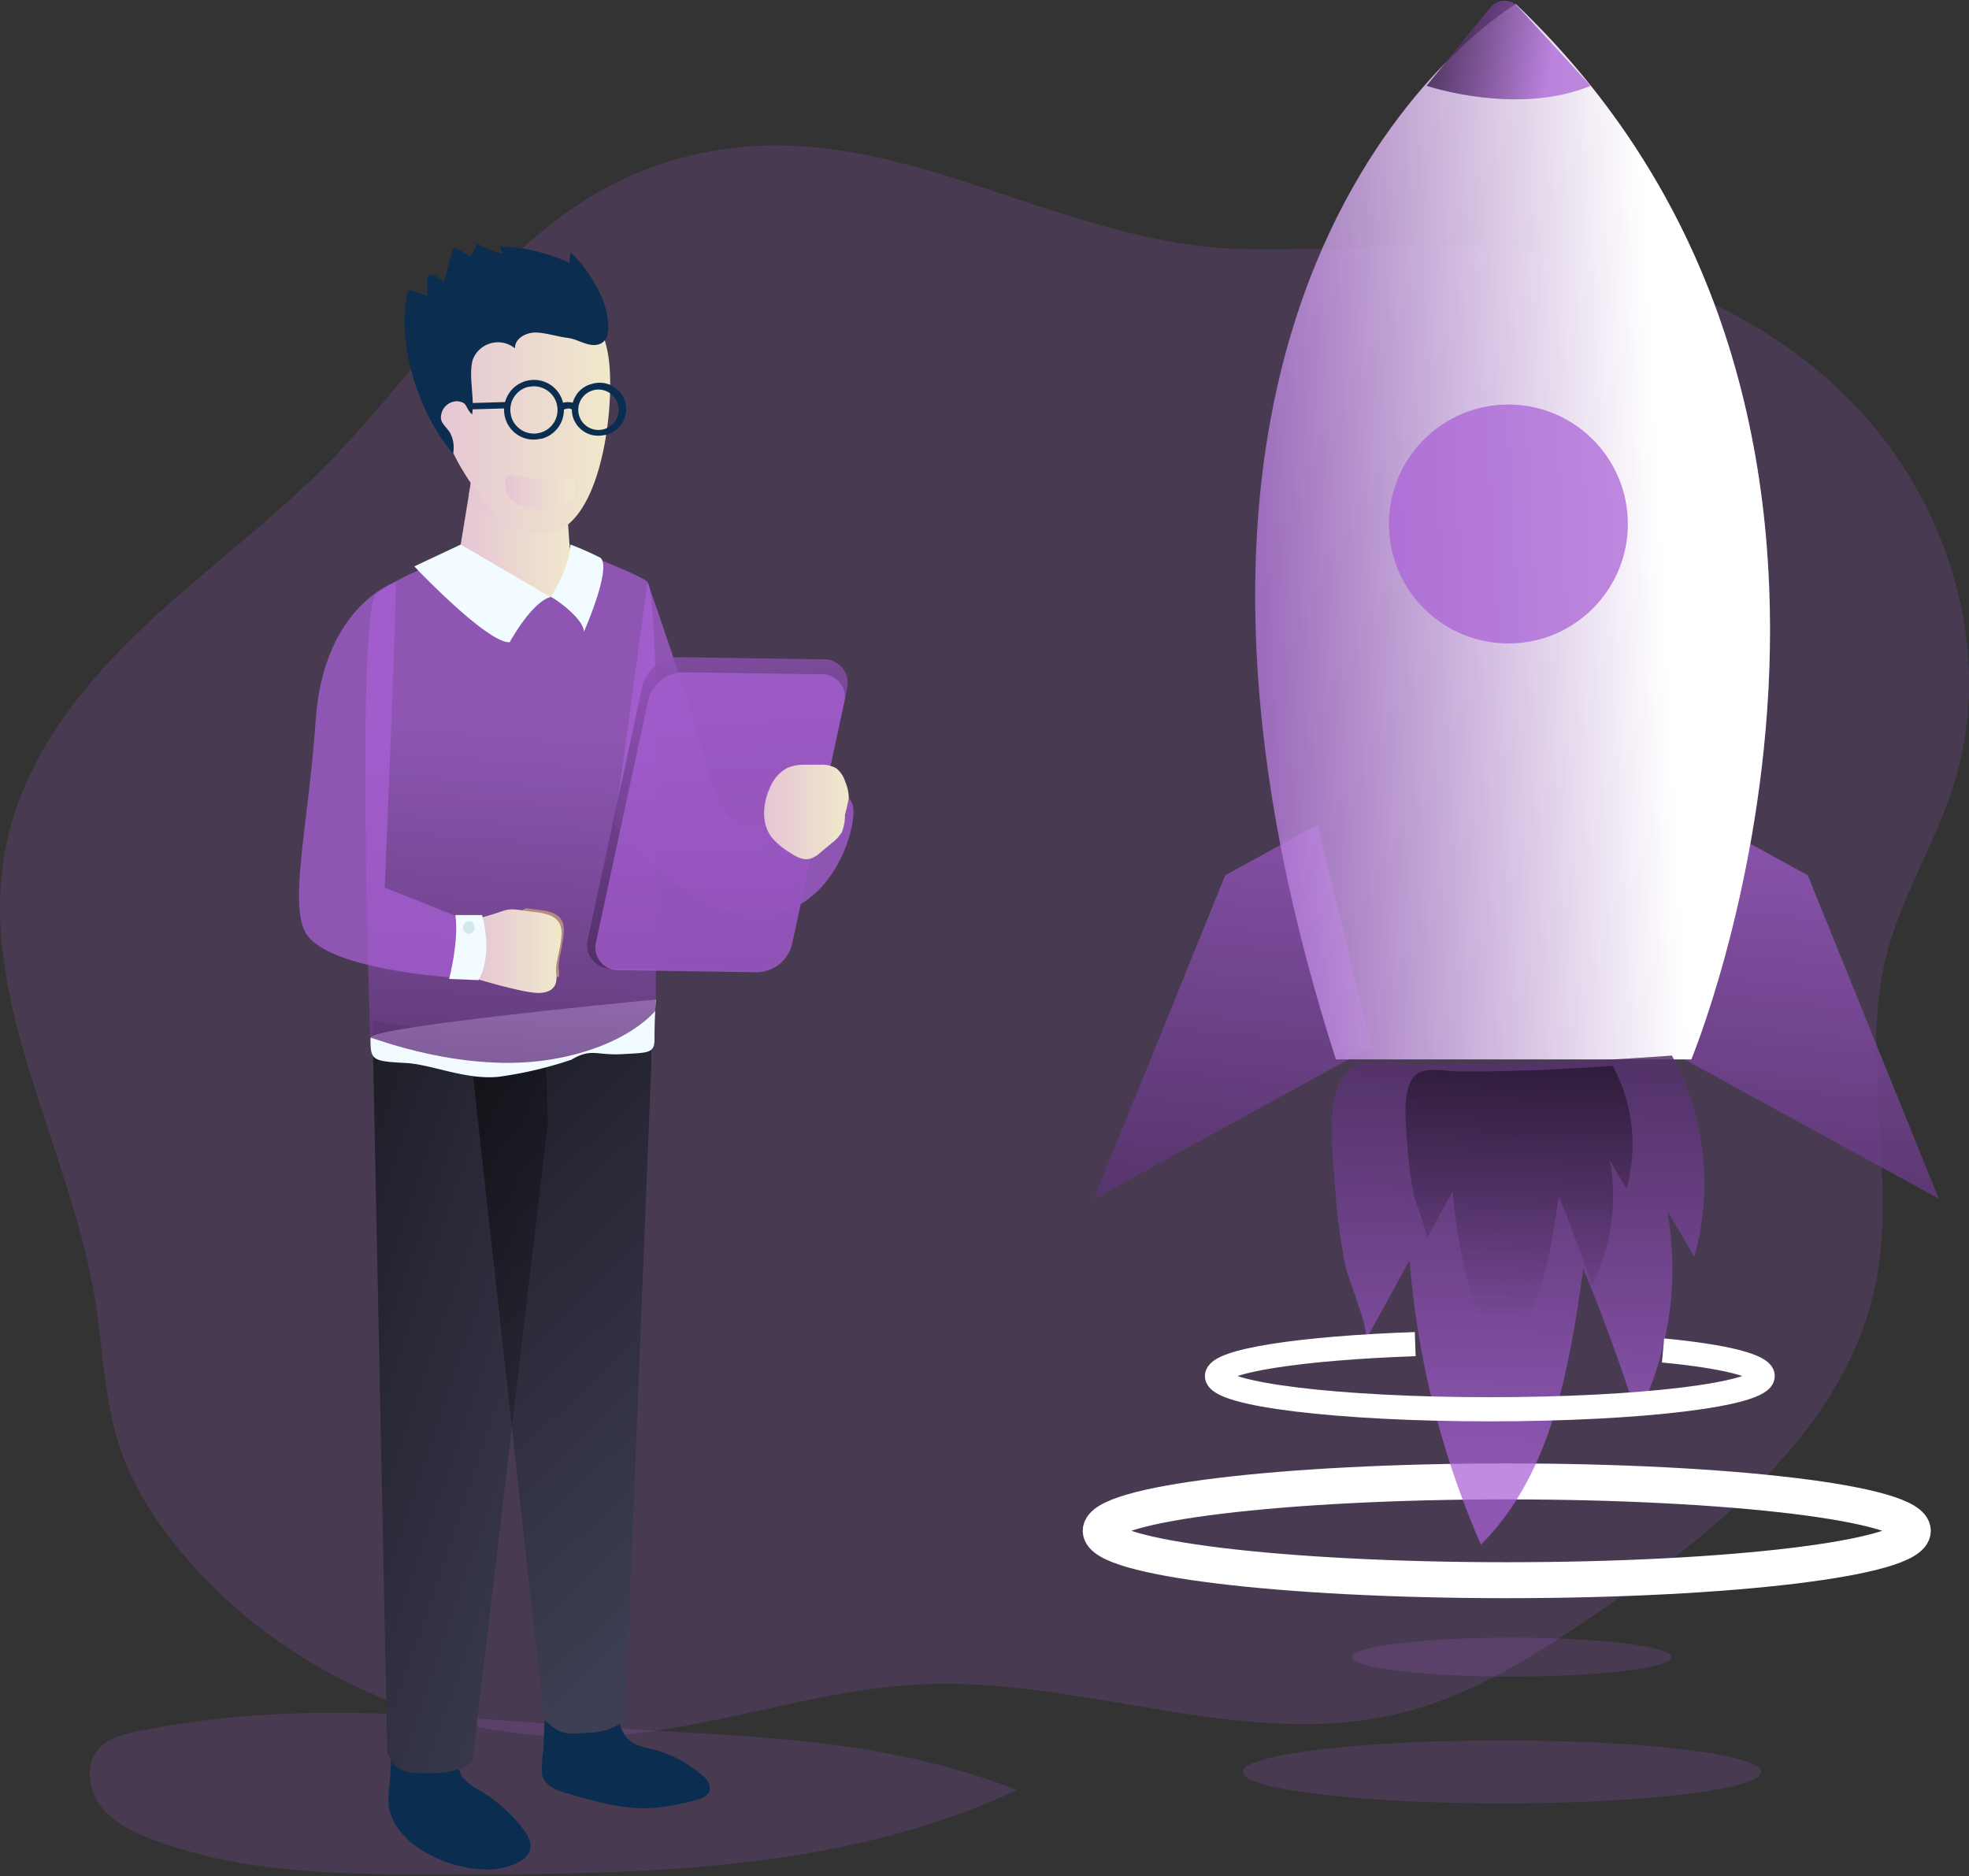
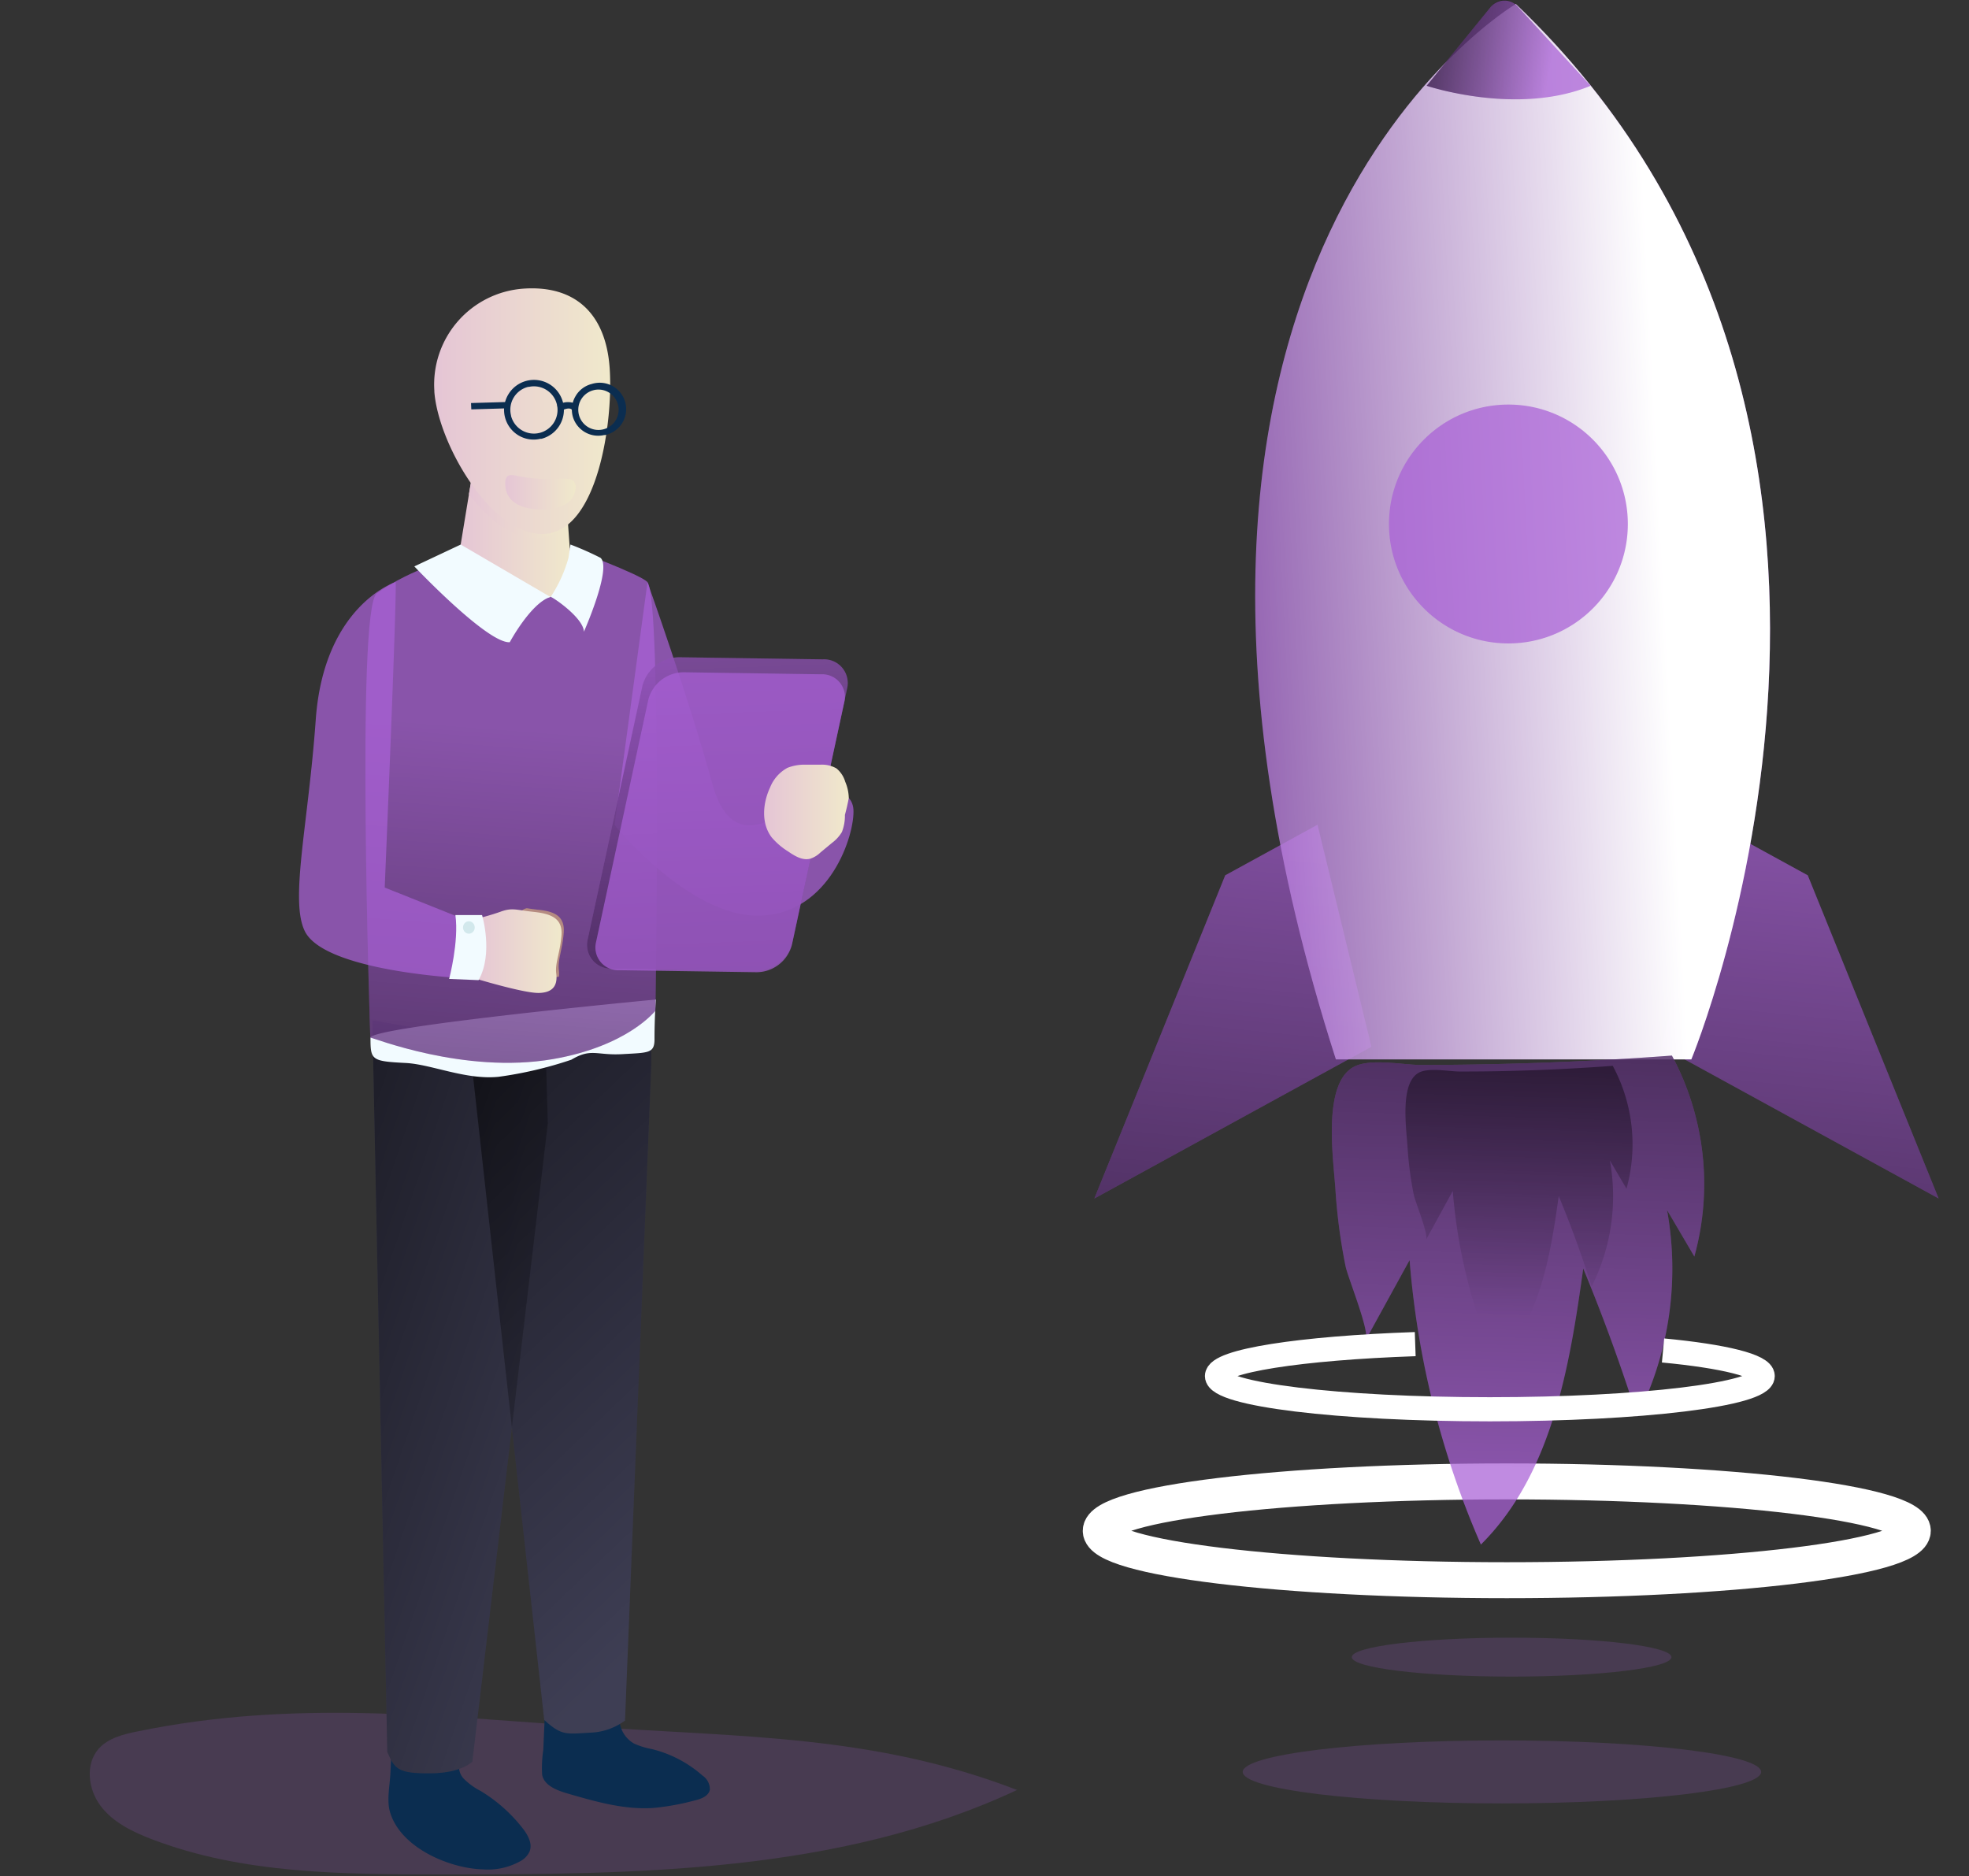
<svg xmlns="http://www.w3.org/2000/svg" width="340" height="324" fill="none">
  <rect width="100%" height="100%" fill="#333333" stroke="none" />
  <g clip-path="url(#a)">
-     <path fill="#A960D6" fill-opacity=".73" d="M110.718 29.592c-23.294 9.234-36.81 32.954-54.442 50.773-10.12 10.246-21.844 18.67-32.242 28.644-10.4 9.973-19.584 21.865-22.744 35.897-6.012 26.593 10.74 52.566 15.128 79.508 1.395 8.592 1.541 17.436 4.324 25.7 2.21 6.521 5.998 12.414 10.385 17.694 17.763 21.523 46.19 33.784 74.039 31.943 18.371-1.249 36.023-8.174 54.442-8.921 27.765-1.157 55.795 11.738 82.709 4.882 12.414-3.159 23.413-10.266 33.979-17.505 20.965-14.381 42.795-32.012 47.663-56.967 3.578-18.321-2.79-37.661 1.653-55.795 2.573-10.517 8.634-19.863 11.856-30.219 6.793-21.942-.46-46.91-15.936-63.893-15.476-16.982-38.192-26.356-61.075-28.343-15.008-1.312-30.115.334-45.179.048-36.783-.648-66.424-28.566-104.56-13.446Z" opacity=".25" />
    <path fill="#A960D6" fill-opacity=".73" d="M23.845 298.963c-2.49.495-5.133 1.151-6.807 3.006-2.357 2.685-1.827 7.016.328 9.876 2.155 2.859 5.517 4.477 8.844 5.754 15.678 6.011 32.898 6.06 49.678 6.081 33.874 0 69.046-.202 99.733-14.583-24.787-9.576-47.879-9.102-73.677-10.929-26.872-1.813-51.247-4.701-78.099.795Z" opacity=".25" />
    <path fill="#A960D6" fill-opacity=".73" d="m227.504 142.416-15.937 8.732-22.597 55.809 47.837-26.196-9.303-38.345ZM296.222 142.416l15.936 8.732 22.597 55.809-47.837-26.196 9.304-38.345Z" />
    <path fill="url(#b)" d="m227.504 142.416-15.937 8.732-22.597 55.809 47.837-26.196-9.303-38.345Z" />
    <path fill="url(#c)" d="m296.222 142.416 15.936 8.732 22.597 55.809-47.837-26.196 9.304-38.345Z" />
    <path fill="#0B2D50" d="M107.147 295.35a5.018 5.018 0 0 0 2.364 5.747c.98.435 2.008.751 3.062.941a20.616 20.616 0 0 1 8.718 4.562 2.835 2.835 0 0 1 1.283 2.462c-.23 1.115-1.534 1.59-2.636 1.848a42.728 42.728 0 0 1-7.079 1.29c-4.882.335-9.673-.997-14.36-2.35-1.786-.516-4.47-1.284-4.882-3.362-.085-1.43-.02-2.866.195-4.282l.314-7.219M79.452 303.963a3.05 3.05 0 0 0 .697 3.257c.845.826 1.809 1.52 2.86 2.058a26.822 26.822 0 0 1 7.218 6.402c.92 1.172 1.786 2.706 1.2 4.08a3.597 3.597 0 0 1-1.395 1.528 11.447 11.447 0 0 1-6.619 1.52c-5.823-.146-14.437-3.787-16.117-10.092-.53-1.96.048-4.631.125-6.646l.216-4.882" />
    <path fill="#3E3E54" d="m112.462 183.844-4.534 113.263a10.683 10.683 0 0 1-6.012 2.093c-4.184.244-4.93.544-7.944-2.197L80.84 178.202l31.622-.663v6.305Z" />
    <path fill="#3E3E54" d="M94.593 194.02 81.565 304.215s-1.883 1.932-7.016 2.002c-5.824.069-6.36-.698-7.672-3.669l-2.58-126.368 29.927 5.105.37 12.735Z" />
    <path fill="url(#d)" d="m112.462 183.844-4.534 113.263a10.683 10.683 0 0 1-6.012 2.093c-4.184.244-4.93.544-7.944-2.197L80.84 178.202l31.622-.663v6.305Z" />
    <path fill="url(#e)" d="M94.593 194.02 81.565 304.215s-1.883 1.932-7.016 2.002c-5.824.069-6.36-.698-7.672-3.669l-2.58-126.368 29.927 5.105.37 12.735Z" />
    <path fill="#F2FBFF" d="M98.66 182.993a67.61 67.61 0 0 1-12.555 2.95c-5.67.579-11.598-2.155-16.04-2.385-5.929-.3-6.09-.495-6.09-4.352 0-1.946 49.268-6.604 49.268-6.604s-.237 3.556-.224 6.841c0 2.469-1.053 2.33-5.537 2.588-4.485.258-5.349-1.102-8.823.962Z" />
    <path fill="#A960D6" fill-opacity=".73" d="M79.222 96.023s-8.265 2.141-14.158 6.437c-3.64 2.644-1.123 76.718-1.123 76.718.363-.062 16.187 6.354 31.496 3.718 13.035-2.246 17.736-8.37 17.736-8.37s1.172-71.138-1.395-74.025c-1.123-1.305-13.523-5.887-13.523-5.887s-5.384 8.181-19.033 1.41Z" />
    <path fill="url(#f)" d="M79.222 96.023s-8.265 2.141-14.158 6.437c-3.64 2.644-1.123 76.718-1.123 76.718.363-.062 16.187 6.354 31.496 3.718 13.035-2.246 17.736-8.37 17.736-8.37s1.172-71.138-1.395-74.025c-1.123-1.305-13.523-5.887-13.523-5.887s-5.384 8.181-19.033 1.41Z" />
    <path fill="url(#g)" d="m81.928 79.564-2.706 16.459s6.012 8.857 13.697 7.539c7.686-1.318 5.754-4.882 5.754-4.882l-.997-13.9s-6.912 1.2-15.748-5.216Z" />
    <path fill="url(#h)" d="m80.972 85.338 1.005-5.774c8.843 6.416 13.432 3.689 13.432 3.689l2.134 7.463a7.142 7.142 0 0 1-4.554 2.19c-4.29.3-8.578-3.062-12.017-7.568Z" />
    <path fill="#F2FBFF" d="m79.556 94.035-8.013 3.773s12.63 13.349 16.48 13.091c0 0 3.634-6.758 7.017-7.818l-15.484-9.046ZM98.164 96.33a23.741 23.741 0 0 1-3.069 6.737c.754.293 5.657 3.71 5.733 6.019 0 0 4.882-11.026 2.86-12.763a52.745 52.745 0 0 0-5.182-2.295l-.342 2.302Z" />
    <path fill="#A960D6" fill-opacity=".73" d="M68.32 100.501s-12.4 4.01-13.801 23.81c-1.284 18.043-4.513 31.148-1.883 36.49 3.417 6.975 27.325 8.118 27.325 8.118a25.39 25.39 0 0 0-.432-10.426l-13.098-5.231s2.099-49.671 1.89-52.761Z" />
    <path fill="url(#i)" d="M74.995 67.575c.656 9.129 10.03 25.268 19.152 24.619 9.122-.649 11.78-19.528 11.124-28.686-.656-9.157-5.775-14.31-14.918-13.662a16.592 16.592 0 0 0-15.344 17.722l-.014.007Z" />
    <path fill="#B58B81" d="M96.504 167.489c-.223-1.744.6-3.418.837-6.389s-1.68-3.738-4.498-4.01a47.656 47.656 0 0 1-1.883-.258c-2.63.628-.53 3.815-.391 6.012.14 2.197-.356 5.342.412 6.019.32.286 2.734.16 5.53-.202.043-.39.04-.783-.007-1.172Z" />
    <path fill="url(#j)" d="M98.234 82.758s-.251-.23-2.162-.09a27.683 27.683 0 0 1-6.786-.482c-1.479-.37-2.176-.14-2.009 1.834.168 1.974 1.716 3.731 5.58 3.94 4.338.23 6.165-1.394 6.507-3.354.244-1.416-.649-1.89-1.13-1.848Z" />
    <path fill="url(#k)" d="M81.565 158.806a39.498 39.498 0 0 0 4.799-1.346c2.092-.781 2.72-.321 5.746 0 3.027.321 5.106 1.095 4.84 4.136-.264 3.041-1.13 4.736-.9 6.514.231 1.779-.32 3.299-3.005 3.355-2.685.056-11.48-2.644-11.48-2.644" />
    <path fill="#F2FBFF" d="M78.636 158.011h4.603s2.002 6.639-.6 11.242l-5.084-.209s1.722-6.458 1.08-11.033Z" />
    <path fill="#D2E8EC" d="M80.965 161.233c.559 0 1.012-.481 1.012-1.074 0-.593-.453-1.074-1.012-1.074-.558 0-1.011.481-1.011 1.074 0 .593.453 1.074 1.011 1.074Z" />
    <path fill="#0B2D50" d="M98.896 71.885a4.553 4.553 0 0 1 .496-3.488 4.479 4.479 0 0 1 2.789-2.092 4.563 4.563 0 0 1 5.922 4.785 4.566 4.566 0 0 1-3.237 3.933c-.13.042-.262.077-.397.105h-.16a4.563 4.563 0 0 1-5.413-3.243Zm3.55-4.492a3.487 3.487 0 0 0-1.453 5.947 3.489 3.489 0 0 0 5.317-.758 3.482 3.482 0 0 0-.139-3.855 3.483 3.483 0 0 0-3.606-1.369l-.119.035ZM89.586 75.218a5.14 5.14 0 0 1-2.386-3.166 5.168 5.168 0 1 1 6.312 3.717h-.188a5.078 5.078 0 0 1-3.738-.551Zm1.604-8.411a4.065 4.065 0 0 0-2.943 4.945.21.21 0 0 0 0 .07 4.08 4.08 0 1 0 3.075-5.015h-.132Z" />
    <path fill="#0B2D50" d="m98.778 70.797 1.053-.307a1.472 1.472 0 0 0-.886-.935 3.285 3.285 0 0 0-2.748.474l.523 1.005c1.075-.586 1.597-.523 1.807-.433a.44.44 0 0 1 .25.196ZM87.626 70.511l-.035-1.095-6.256.181.049 1.095 6.242-.181Z" />
    <path fill="#A960D6" fill-opacity=".73" d="M111.806 100.542s6.932 19.305 11.243 34.955c4.31 15.651 17.038.272 17.038.272s7.016-.272 7.281 4.011c.265 4.282-4.01 18.042-16.18 18.342-12.171.3-25.066-15.643-25.066-15.643l5.684-41.937Z" />
    <path fill="#A960D6" fill-opacity=".73" d="m130.441 167.629-24.745-.363a4.1 4.1 0 0 1-4.324-3.863 4.046 4.046 0 0 1 .112-1.221l9.45-43.757a6.616 6.616 0 0 1 6.368-4.931l24.752.363a4.079 4.079 0 0 1 2.956 1.022 4.082 4.082 0 0 1 1.368 2.814c.026.419-.012.84-.112 1.248l-9.443 43.757a6.634 6.634 0 0 1-6.382 4.931Z" />
    <path fill="url(#l)" d="m130.441 167.629-24.745-.363a4.1 4.1 0 0 1-4.324-3.863 4.046 4.046 0 0 1 .112-1.221l9.45-43.757a6.616 6.616 0 0 1 6.368-4.931l24.752.363a4.079 4.079 0 0 1 2.956 1.022 4.082 4.082 0 0 1 1.368 2.814c.026.419-.012.84-.112 1.248l-9.443 43.757a6.634 6.634 0 0 1-6.382 4.931Z" />
    <path fill="#A960D6" fill-opacity=".73" d="m130.616 167.886-23.678-.348a3.95 3.95 0 0 1-1.787-.332 3.95 3.95 0 0 1-1.447-1.1 3.949 3.949 0 0 1-.798-1.633 3.942 3.942 0 0 1 .022-1.817l9.024-41.846a6.331 6.331 0 0 1 6.103-4.722l23.713.349a3.903 3.903 0 0 1 1.515.216 3.94 3.94 0 0 1 1.317.779c.383.344.695.761.918 1.225a3.844 3.844 0 0 1 .26 2.648l-9.046 41.895a6.347 6.347 0 0 1-6.116 4.686Z" />
    <path fill="url(#m)" d="M146.566 137.785a7.528 7.528 0 0 0-.614-2.789 4.705 4.705 0 0 0-1.52-2.309 5.03 5.03 0 0 0-2.65-.642h-2.79a7.98 7.98 0 0 0-3.013.544 6.657 6.657 0 0 0-3.006 3.397c-1.283 2.741-1.555 6.214.279 8.613.813.951 1.768 1.77 2.832 2.427 1.15.788 2.503 1.625 3.857 1.249a4.628 4.628 0 0 0 1.722-1.06l2.009-1.667a6.519 6.519 0 0 0 1.702-1.869 7.686 7.686 0 0 0 .523-2.957c.265-.991.488-1.932.669-2.937Z" />
-     <path fill="#0B2D50" d="M104.05 51.673a24.94 24.94 0 0 0-5.537-8.133l-.189 1.835a31.843 31.843 0 0 0-11.94-2.832l.363 1.284a16.438 16.438 0 0 1-4.282-1.737l-1.29 2.308a13.49 13.49 0 0 0-2.867-1.736l-1.674 6.019a6.176 6.176 0 0 1-1.304-.935c-.44-.3-1.15-.39-1.437.063-.106.216-.15.458-.125.697v2.588l-2.47-.879a.754.754 0 0 0-.697 0 .74.74 0 0 0-.278.55c-1.8 8.963 2.001 20.617 7.908 27.585a5.336 5.336 0 0 0-.32-3.195c-.496-1.283-2.009-2.008-1.751-3.361a2.79 2.79 0 0 1 2.79-2.504c1.91.223 1.2.92 2.566 2.287.481-2.657-.697-7.016.16-9.575a4.66 4.66 0 0 1 6.082-2.546c.42.176.812.41 1.165.697-.063-1.701 1.946-2.79 3.648-2.733 1.701.055 3.64.697 5.447.927 1.534.181 3.103 1.255 4.575 1.234 3.794-.076 2.266-5.774 1.457-7.908Z" />
    <path fill="#A960D6" fill-opacity=".73" d="M261.022 289.519c15.242 0 27.598-1.505 27.598-3.361 0-1.857-12.356-3.362-27.598-3.362-15.241 0-27.597 1.505-27.597 3.362 0 1.856 12.356 3.361 27.597 3.361ZM259.349 311.419c24.721 0 44.761-2.436 44.761-5.44 0-3.004-20.04-5.44-44.761-5.44-24.722 0-44.762 2.436-44.762 5.44 0 3.004 20.04 5.44 44.762 5.44Z" opacity=".25" />
-     <path stroke="#fff" stroke-miterlimit="10" stroke-width="6.21" d="M260.185 272.872c38.723 0 70.114-3.819 70.114-8.53 0-4.711-31.391-8.53-70.114-8.53-38.722 0-70.113 3.819-70.113 8.53 0 4.711 31.391 8.53 70.113 8.53Z" />
+     <path stroke="#fff" stroke-miterlimit="10" stroke-width="6.21" d="M260.185 272.872c38.723 0 70.114-3.819 70.114-8.53 0-4.711-31.391-8.53-70.114-8.53-38.722 0-70.113 3.819-70.113 8.53 0 4.711 31.391 8.53 70.113 8.53" />
    <path fill="#A960D6" fill-opacity=".73" d="M261.748.697s-75.337 44.267-31.071 182.24h61.374s45.62-109.79-30.303-182.24Z" />
    <path fill="url(#n)" d="M261.748.697s-75.337 44.267-31.071 182.24h61.374s45.62-109.79-30.303-182.24Z" />
    <path fill="#A960D6" fill-opacity=".73" d="M260.464 111.109c11.39 0 20.624-9.234 20.624-20.623 0-11.39-9.234-20.624-20.624-20.624-11.389 0-20.623 9.234-20.623 20.624 0 11.389 9.234 20.623 20.623 20.623ZM235.824 231.403l7.581-13.803a152.497 152.497 0 0 0 12.31 49.121c12.24-12.177 15.302-30.562 17.673-47.67a314.446 314.446 0 0 1 9.311 25.596 56.783 56.783 0 0 0 5.161-35.688l4.714 8.021a46.915 46.915 0 0 0-3.877-34.698 579.132 579.132 0 0 1-29.258 1.437c-4.649.116-9.348.177-14.095.181-3.097 0-8.802-1.213-11.626.356-5.433 3.013-3.446 15.971-3.111 21.293.286 4.402.866 8.78 1.737 13.105.425 2.036 4.254 11.347 3.48 12.749Z" />
    <path fill="url(#o)" d="m235.824 231.403 7.581-13.803a152.497 152.497 0 0 0 12.31 49.121c12.24-12.177 15.302-30.562 17.673-47.67a314.446 314.446 0 0 1 9.311 25.596 56.783 56.783 0 0 0 5.161-35.688l4.714 8.021a46.915 46.915 0 0 0-3.877-34.698 579.132 579.132 0 0 1-29.258 1.437c-4.649.116-9.348.177-14.095.181-3.097 0-8.802-1.213-11.626.356-5.433 3.013-3.446 15.971-3.111 21.293.286 4.402.866 8.78 1.737 13.105.425 2.036 4.254 11.347 3.48 12.749Z" />
    <path fill="url(#p)" d="m246.251 214.071 4.61-8.418a93.163 93.163 0 0 0 7.518 29.955c7.456-7.434 9.332-18.649 10.775-29.076a185.891 185.891 0 0 1 5.685 15.623 34.62 34.62 0 0 0 3.145-21.774l2.873 4.882a28.59 28.59 0 0 0-2.371-21.209c-5.933.437-11.877.73-17.833.878-2.869.07-5.736.103-8.6.098-1.883 0-5.363-.739-7.086.223-3.319 1.855-2.092 9.764-1.904 13.035.175 2.692.53 5.369 1.06 8.014.252 1.234 2.595 6.918 2.128 7.769Z" />
    <path fill="#A960D6" fill-opacity=".73" d="M246.348 14.813s15.623 5.259 28.323 0L262.062 1.102A3.103 3.103 0 0 0 259.914.1a3.091 3.091 0 0 0-2.532 1.141l-11.034 13.572Z" />
    <path fill="url(#q)" d="M246.348 14.813s15.623 5.259 28.323 0L261.908.941a2.906 2.906 0 0 0-3.139-.766 2.902 2.902 0 0 0-.969.592c-.1.094-.196.195-.286.3l-11.166 13.746Z" />
    <path stroke="#fff" stroke-miterlimit="10" stroke-width="4.17" d="M287.169 233.201c10.511.998 17.206 2.637 17.206 4.415 0 3.174-21.049 5.74-47.119 5.74s-47.112-2.566-47.112-5.74c0-2.615 14.472-4.826 34.231-5.51" />
  </g>
  <defs>
    <linearGradient id="b" x1="219.616" x2="197.709" y1="127.616" y2="343.117" gradientUnits="userSpaceOnUse">
      <stop stop-color="#010101" stop-opacity="0" />
      <stop offset=".95" stop-color="#010101" />
    </linearGradient>
    <linearGradient id="c" x1="316.566" x2="294.667" y1="137.457" y2="352.958" gradientUnits="userSpaceOnUse">
      <stop stop-color="#010101" stop-opacity="0" />
      <stop offset=".95" stop-color="#010101" />
    </linearGradient>
    <linearGradient id="d" x1="130.497" x2="4.819" y1="265.716" y2="134.647" gradientUnits="userSpaceOnUse">
      <stop stop-opacity="0" />
      <stop offset=".99" />
    </linearGradient>
    <linearGradient id="e" x1="112.845" x2="-14.995" y1="254.069" y2="210.375" gradientUnits="userSpaceOnUse">
      <stop stop-opacity="0" />
      <stop offset=".99" />
    </linearGradient>
    <linearGradient id="f" x1="89.683" x2="74.584" y1="125.943" y2="320.116" gradientUnits="userSpaceOnUse">
      <stop stop-color="#010101" stop-opacity="0" />
      <stop offset=".95" stop-color="#010101" />
    </linearGradient>
    <linearGradient id="g" x1="79.222" x2="98.896" y1="91.629" y2="91.629" gradientUnits="userSpaceOnUse">
      <stop stop-color="#E5C5D5" />
      <stop offset=".42" stop-color="#EAD4D1" />
      <stop offset="1" stop-color="#F0E9CB" />
    </linearGradient>
    <linearGradient id="h" x1="80.972" x2="97.543" y1="86.245" y2="86.245" gradientUnits="userSpaceOnUse">
      <stop stop-color="#E5C5D5" />
      <stop offset=".42" stop-color="#EAD4D1" />
      <stop offset="1" stop-color="#F0E9CB" />
    </linearGradient>
    <linearGradient id="i" x1="74.953" x2="105.369" y1="71.006" y2="71.006" gradientUnits="userSpaceOnUse">
      <stop stop-color="#E5C5D5" />
      <stop offset=".42" stop-color="#EAD4D1" />
      <stop offset="1" stop-color="#F0E9CB" />
    </linearGradient>
    <linearGradient id="j" x1="87.256" x2="99.406" y1="85.011" y2="85.011" gradientUnits="userSpaceOnUse">
      <stop stop-color="#E5C5D5" />
      <stop offset=".42" stop-color="#EAD4D1" />
      <stop offset="1" stop-color="#F0E9CB" />
    </linearGradient>
    <linearGradient id="k" x1="81.565" x2="96.972" y1="164.253" y2="164.253" gradientUnits="userSpaceOnUse">
      <stop stop-color="#E5C5D5" />
      <stop offset=".42" stop-color="#EAD4D1" />
      <stop offset="1" stop-color="#F0E9CB" />
    </linearGradient>
    <linearGradient id="l" x1="122.24" x2="127.993" y1="94.747" y2="255.492" gradientUnits="userSpaceOnUse">
      <stop stop-color="#010101" stop-opacity="0" />
      <stop offset=".95" stop-color="#010101" />
    </linearGradient>
    <linearGradient id="m" x1="131.934" x2="146.566" y1="140.178" y2="140.178" gradientUnits="userSpaceOnUse">
      <stop stop-color="#E5C5D5" />
      <stop offset=".42" stop-color="#EAD4D1" />
      <stop offset="1" stop-color="#F0E9CB" />
    </linearGradient>
    <linearGradient id="n" x1="206.483" x2="291.019" y1="95.479" y2="91.099" gradientUnits="userSpaceOnUse">
      <stop stop-color="#fff" stop-opacity="0" />
      <stop offset=".95" stop-color="#fff" />
    </linearGradient>
    <linearGradient id="o" x1="260.527" x2="265.786" y1="253.616" y2="77.541" gradientUnits="userSpaceOnUse">
      <stop stop-color="#010101" stop-opacity="0" />
      <stop offset=".95" stop-color="#010101" />
    </linearGradient>
    <linearGradient id="p" x1="261.315" x2="264.517" y1="227.623" y2="120.231" gradientUnits="userSpaceOnUse">
      <stop stop-color="#010101" stop-opacity="0" />
      <stop offset=".95" stop-color="#010101" />
    </linearGradient>
    <linearGradient id="q" x1="267.927" x2="227.636" y1="10.175" y2="3.166" gradientUnits="userSpaceOnUse">
      <stop stop-color="#010101" stop-opacity="0" />
      <stop offset=".95" stop-color="#010101" />
    </linearGradient>
    <clipPath id="a">
      <path fill="#fff" d="M0 0h340v323.68H0z" />
    </clipPath>
  </defs>
</svg>